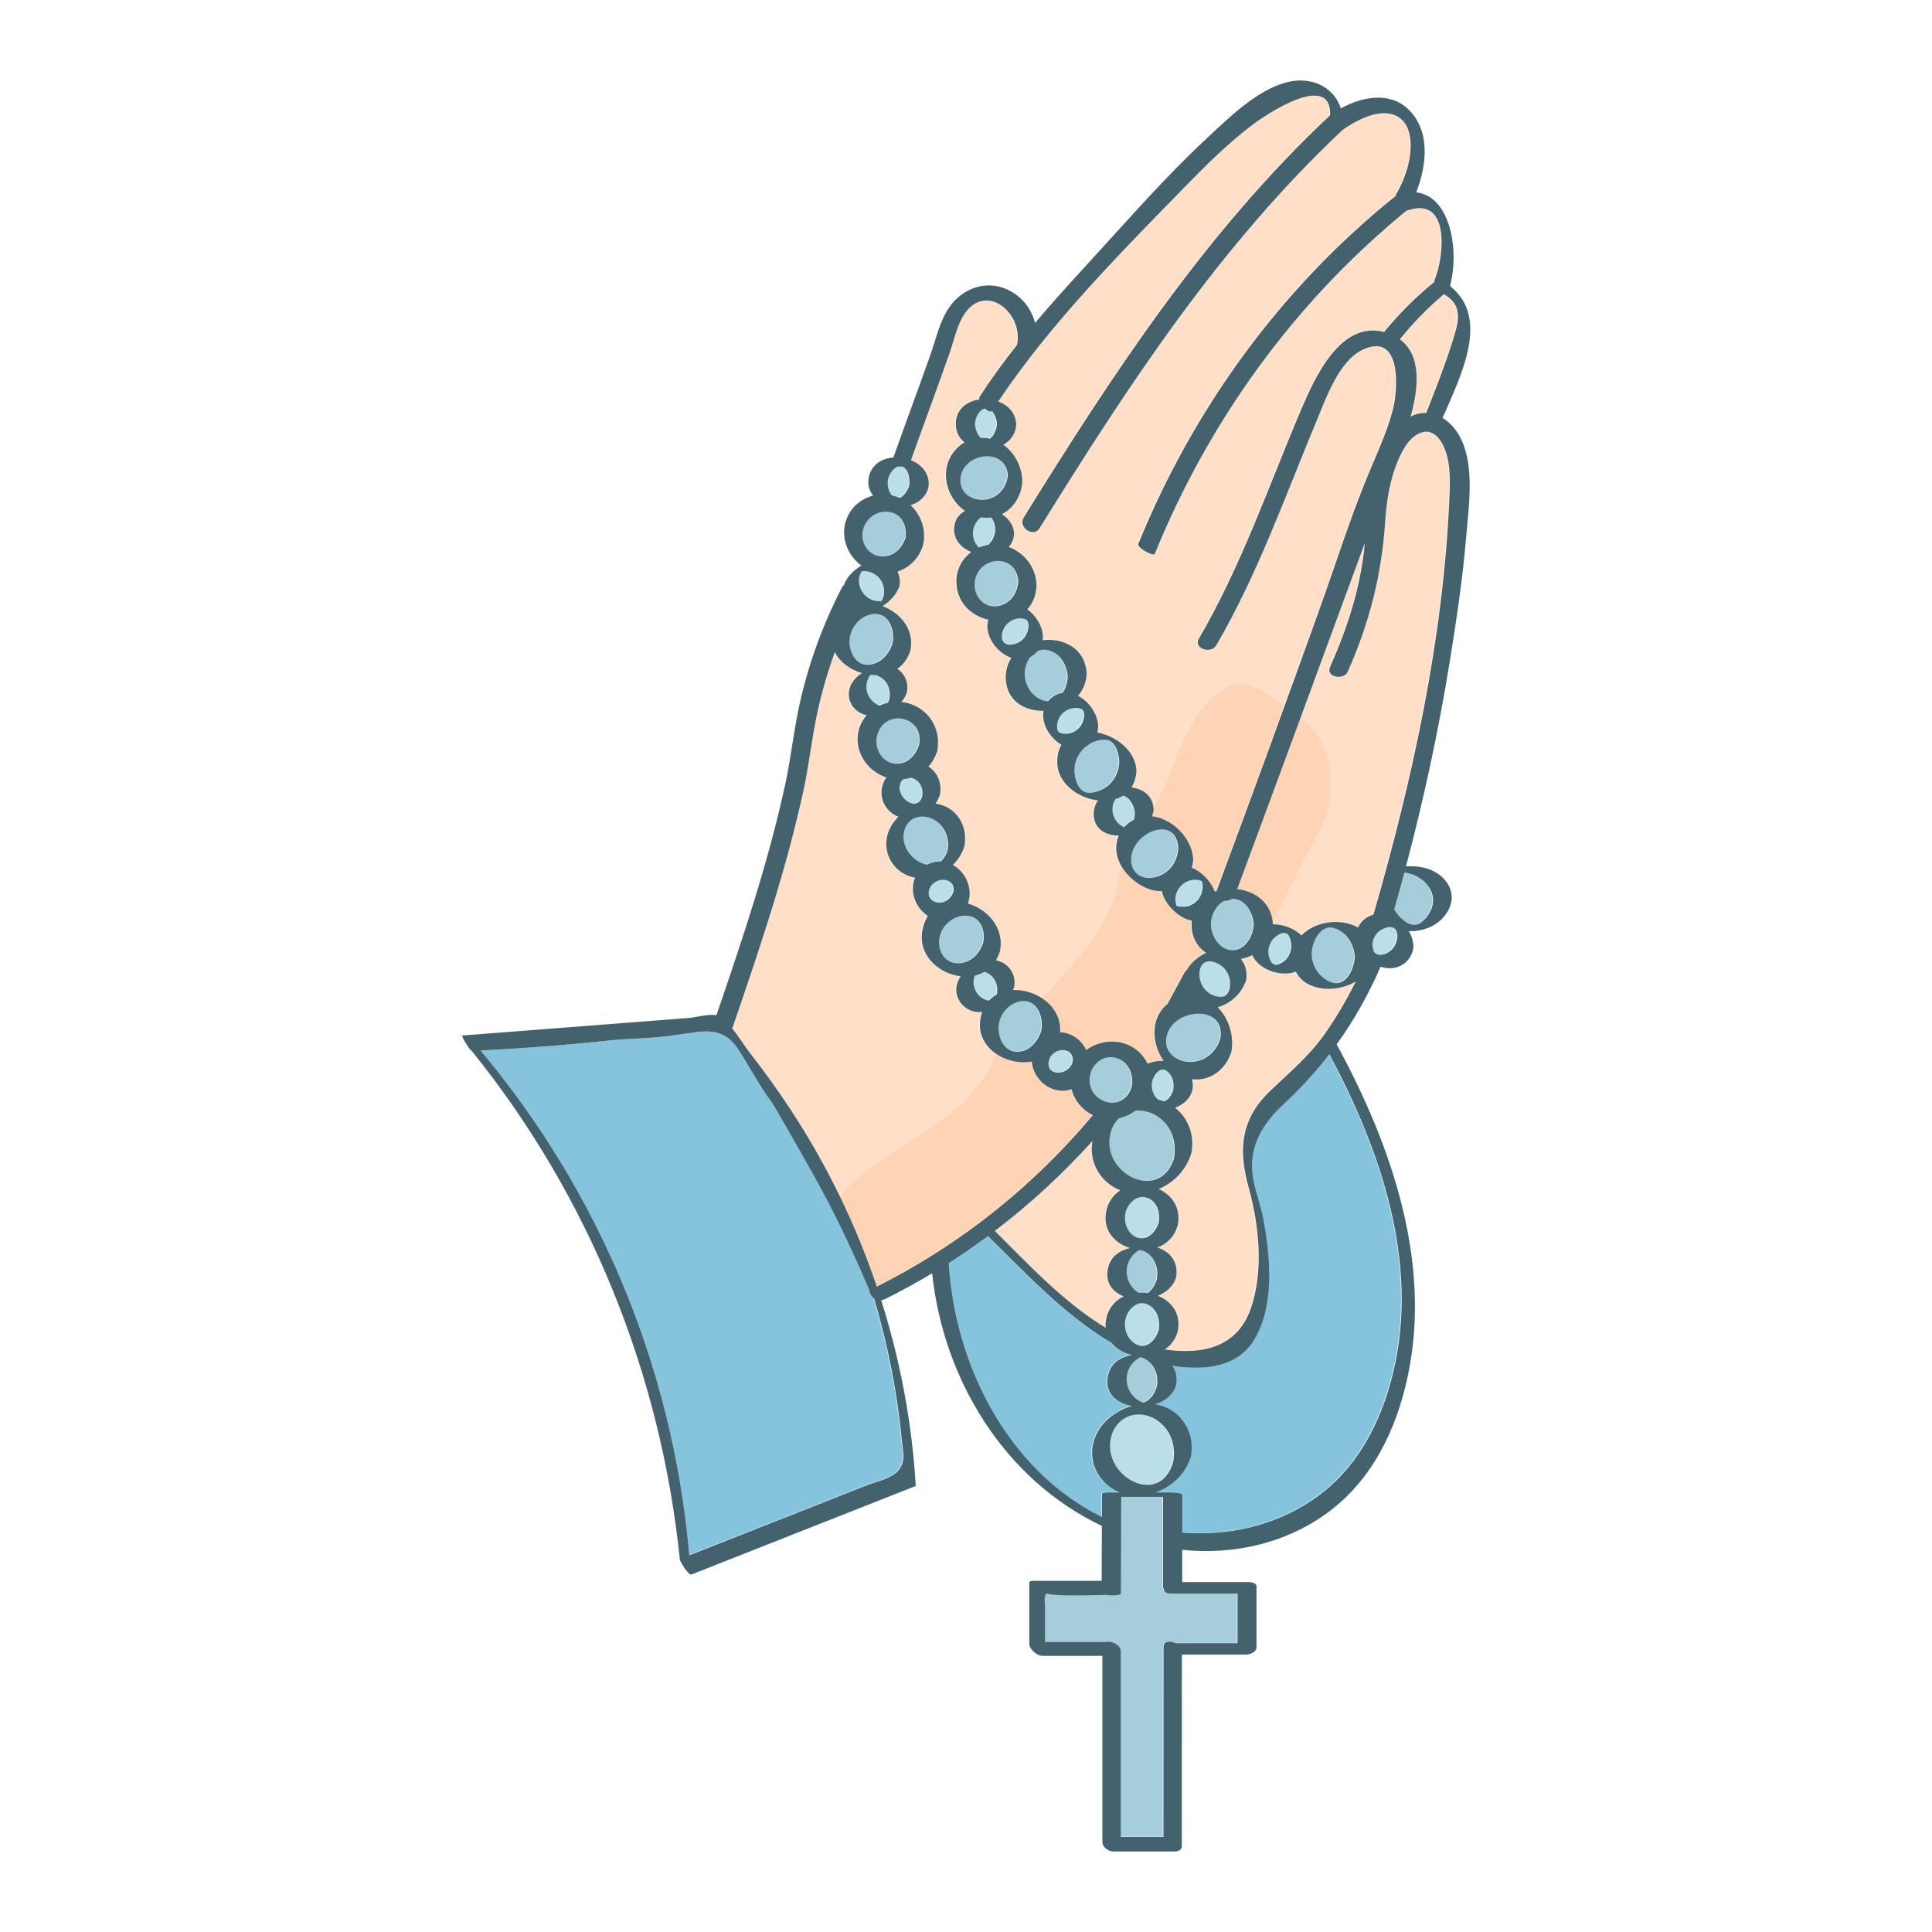
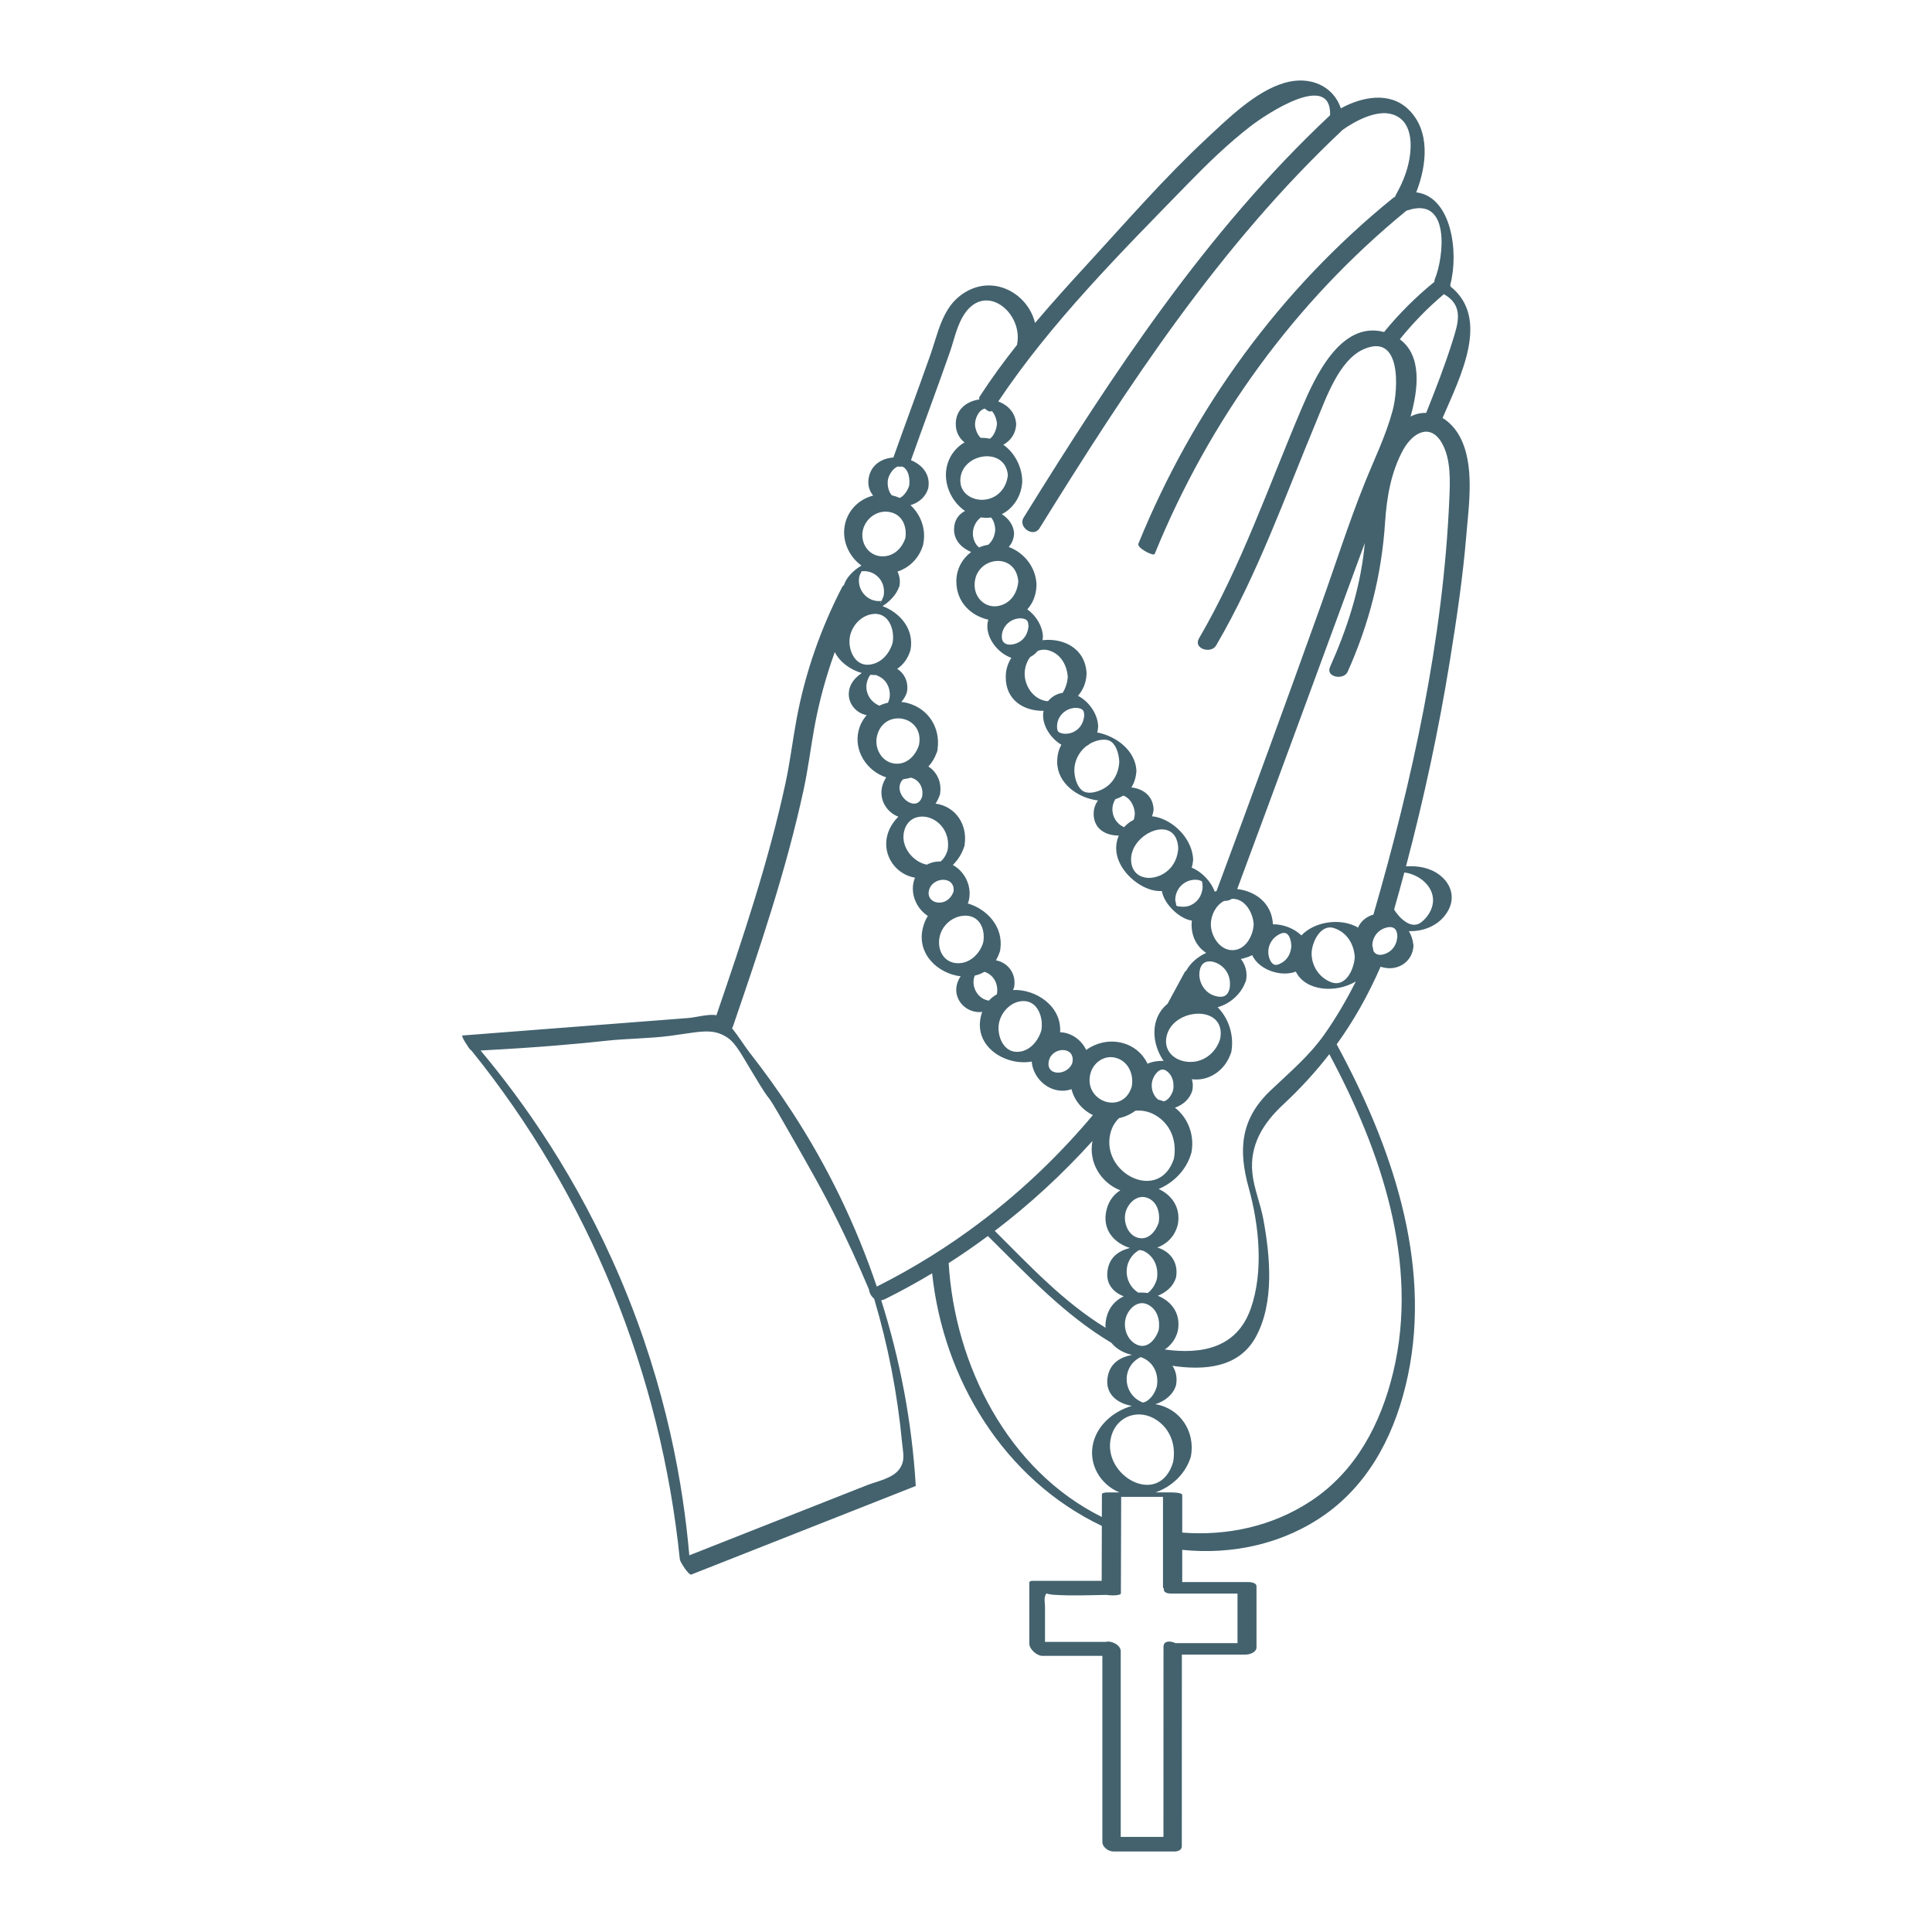
<svg xmlns="http://www.w3.org/2000/svg" version="1.1" id="Capa_1" x="0px" y="0px" viewBox="0 0 1200 1200" enable-background="new 0 0 1200 1200" xml:space="preserve">
  <g>
-     <path fill="#FFDFC7" d="M748.793,591.734c-5.151,2.299-9.833,6.292-12.412,11.095c-0.375,0.208-0.719,0.489-0.971,0.954   c-3.487,6.43-6.974,12.859-10.461,19.289c-0.04,0.073-0.06,0.15-0.097,0.224c-3.62,2.956-6.373,7.053-7.538,12.021   c-1.846,7.875,0.318,16.676,5.049,23.49c-3.46-0.148-6.94,0.421-9.989,1.75c-3.116-6.572-9.115-11.615-17.052-13.228   c-7.417-1.507-15.148,0.358-21.025,4.685c-2.288-4.754-6.349-8.61-11.755-10.272c-1.483-0.456-2.984-0.684-4.472-0.744   c0.597-8.894-4.015-16.108-10.642-20.715c-5.429-3.774-12.207-5.803-18.616-5.525c0.13-0.314,0.271-0.623,0.384-0.944   c0.147-0.254,0.263-0.509,0.31-0.763c1.519-8.173-3.636-15.301-11.312-16.724c0.904-1.496,1.678-3.171,2.304-5.035   c0.137-0.245,0.244-0.529,0.306-0.864c0.081-0.271,0.115-0.549,0.11-0.831c2.147-14.126-8.324-25.104-20.161-28.578   c0.191-0.479,0.372-0.965,0.523-1.469c0.068-0.225,0.092-0.46,0.122-0.693c0.053-0.192,0.121-0.357,0.161-0.57   c1.557-8.372-2.751-17.158-10.119-21.166c3.126-3.081,5.547-6.871,6.95-11.083c0.124-0.25,0.216-0.5,0.262-0.749   c0.114-0.379,0.144-0.695,0.134-0.98c1.802-12.291-5.57-23.578-18.089-25.302c0.986-1.466,1.796-3.058,2.401-4.75   c0.164-0.335,0.296-0.681,0.364-1.043c0.106-0.355,0.147-0.685,0.135-0.992c0.863-6.637-2.009-12.899-7.321-16.246   c2.194-2.388,3.942-5.251,5.094-8.515c0.181-0.341,0.33-0.717,0.413-1.159c0.131-0.437,0.176-0.858,0.179-1.269   c1.815-12.938-5.474-24.877-18.494-28.461c-1.32-0.363-2.657-0.586-3.994-0.728c1.567-1.799,2.778-3.835,3.451-6.076   c1.137-6.117-1.429-11.603-6.041-14.468c3.707-2.525,6.668-6.352,8.264-11.673c2.43-13.067-6.48-23.188-17.384-27.304   c4.632-2.92,8.586-7.186,10.217-11.743c0.149-0.241,0.255-0.481,0.298-0.717c0.598-3.217,0.091-6.34-1.212-8.984   c7.371-2.398,13.419-8.283,15.856-16.406c0.118-0.392,0.18-0.781,0.201-1.164c0.011-0.055,0.034-0.097,0.045-0.153   c1.644-8.84-1.698-17.7-8.02-23.535c5.073-1.525,9.345-4.92,11.018-10.499c1.58-8.499-3.689-14.592-10.72-17.418   c7.9-22.305,16.23-44.456,24.045-66.79c2.457-7.02,4.124-15.129,7.749-21.705c13.117-23.798,38.432-3.457,34.048,16.897   c-8.192,10.32-15.995,20.964-23.207,32.13c-0.286,0.443-0.318,1.05-0.196,1.728c-7.793,1.116-14.581,6.107-14.619,15.145   c-0.021,5.075,2.154,8.92,5.457,11.543c-6.947,3.945-11.576,11.567-11.566,20.198c0.01,8.831,4.687,17.43,11.864,22.371   c-4.017,2.077-6.791,5.823-6.815,11.502c-0.028,6.651,4.613,11.467,10.624,13.987c-5.542,4.172-9.197,10.71-9.198,18.185   c-0.002,13.208,9.291,21.442,19.852,23.857c-0.367,1.25-0.589,2.572-0.597,3.968c-0.05,8.507,6.989,16.949,14.921,19.742   c-2.15,3.259-3.456,7.192-3.488,11.785c-0.103,14.652,11.447,21.335,23.493,21.107c-0.175,0.874-0.29,1.773-0.297,2.708   c-0.056,7.191,4.994,14.588,11.372,18.394c-1.625,2.761-2.6,6.24-2.618,10.57c-0.056,13.31,12.764,22.504,25.339,24.001   c-1.665,2.303-2.68,5.04-2.694,8.179c-0.04,9.488,7.384,13.645,15.612,13.629c-1.015,2.35-1.612,4.951-1.624,7.759   c-0.017,3.998,1.266,7.888,3.357,11.416c3.81,6.429,10.342,11.643,16.865,14.009c2.767,1.004,5.513,1.394,8.15,1.301   c1.389,7.478,8.771,14.802,15.315,17.434c1.105,0.444,2.207,0.735,3.294,0.897c-0.077,0.781-0.131,1.577-0.135,2.405   C739.714,582.235,743.405,588.106,748.793,591.734z M687.92,787.087c1.751-7.099,7.256-10.534,13.562-12.09   c-9.887-3.035-17.621-11.519-14.542-23.778c1.399-5.571,4.537-9.525,8.536-12.027c-12.016-4.68-19.875-17.274-17.294-30.654   c-18.534,20.517-38.799,39.227-60.677,55.859c21.659,21.545,42.646,44.172,68.801,60.147c-0.136-1.979,0.022-4.1,0.574-6.375   c1.56-6.436,5.633-10.737,10.713-13.144C690.464,802.283,685.642,796.321,687.92,787.087z M873.849,130.531   c-0.177,0.06-0.366,0.086-0.559,0.097c-69.536,56.871-122.557,130.196-156.458,213.292c-0.683,1.675-11.197-3.763-10.147-6.338   c34.243-83.933,87.967-157.925,158.541-215.034c0.235-0.19,0.539-0.271,0.871-0.303c0.042-0.277,0.111-0.541,0.241-0.774   c3.54-6.322,6.5-12.892,8.115-19.99c2.458-10.8,2.849-26.802-10.181-30.659c-9.763-2.89-22.837,4.137-30.615,9.618   c-76.536,71.86-133.306,158.781-188.35,247.51c-3.804,6.132-13.525-0.73-9.912-6.555   c55.617-89.652,113.019-177.407,190.387-249.978c0.868-27.592-39.508-0.811-49.432,6.859   c-13.901,10.744-26.522,22.983-38.764,35.555c-41.263,42.375-84.895,85.958-117.913,135.383c6,2.245,10.756,7.011,11.145,14.238   c-0.32,5.947-3.556,10.153-7.999,12.652c6.854,4.821,11.261,13.081,11.721,21.621c0.015,0.27-0.007,0.49-0.014,0.731   c0.018,0.21,0.045,0.422,0.034,0.626c-0.473,8.775-5.395,16.474-12.659,20.134c4.26,2.75,7.322,6.837,7.6,12.005   c-0.189,3.512-1.432,6.275-3.334,8.376c9.559,3.537,16.677,12.388,17.249,22.995c0.012,0.226-0.02,0.415-0.032,0.622   c0.018,0.2,0.053,0.398,0.042,0.602c-0.335,6.214-2.497,11.01-5.723,14.51c5.411,3.884,9.35,10.248,9.693,16.61   c0.011,0.205-0.017,0.359-0.039,0.52c0.002,0.111,0.021,0.22,0.015,0.331c-0.031,0.578-0.096,1.143-0.187,1.695   c12.856-1.469,26.508,4.954,27.346,20.523c0.01,0.19-0.03,0.37-0.063,0.551c0.004,0.088,0.033,0.162,0.028,0.255   c-0.286,5.319-2.273,9.75-5.299,13.24c6.87,3.526,12.111,11.147,12.513,18.621c0.012,0.225-0.014,0.399-0.045,0.565   c0,0.089,0.016,0.176,0.011,0.265c-0.062,1.153-0.254,2.254-0.55,3.3c11.883,2.291,23.695,11.259,24.363,23.666   c-0.23,4.277-1.382,7.726-3.15,10.473c7.131,0.821,13.241,5.022,13.781,13.309c0.004,0.066,0.024,0.122,0.027,0.189   c-0.085,1.58-0.439,3.052-0.982,4.429c1.463,0.139,2.936,0.413,4.399,0.88c10.998,3.507,20.53,14.148,21.157,25.792   c-0.099,1.835-0.414,3.581-0.903,5.229c6.112,2.479,11.952,8.403,14.286,14.914c0.387-0.145,0.77-0.299,1.165-0.427   c14.065-37.809,27.928-75.693,41.702-113.61c7.663-21.096,15.334-42.188,22.91-63.315c9.094-25.359,17.289-51.259,27.325-76.259   c6.047-15.064,13.256-29.64,17.463-45.392c3.347-12.53,5.818-48.762-18.398-37.742c-14.924,6.791-23.011,30.182-28.884,44.281   c-19.519,46.854-36.679,95.556-62.355,139.489c-3.257,5.573-14.391,2.021-10.716-4.267c26.254-44.923,43.305-94.729,63.606-142.48   c8.335-19.605,24.305-55.043,51.387-47.886c9.317-11.411,19.704-21.766,31.159-31.077c0.033-0.027,0.074-0.043,0.108-0.069   c-0.043-0.518-0.02-1.018,0.168-1.465C896.424,159.97,900.84,121.381,873.849,130.531z M665.161,676.357   c-3.496,1.251-7.462,1.354-11.476-0.05c-7.255-2.538-12.631-9.527-13.237-17.101c-7.348,1.331-15.497-0.481-21.771-4.63   c-7.505-4.962-12.319-13.276-9.746-23.708c0.217-0.88,0.474-1.718,0.762-2.521c-0.527,0.046-1.052,0.143-1.579,0.148   c-8.965,0.087-16.312-7.978-14.176-16.991c0.445-1.875,1.272-3.629,2.356-5.246c-13.919-1.653-27.465-13.72-23.46-30.049   c0.711-2.897,1.771-5.365,3.098-7.445c-6.842-4.42-10.742-13.073-8.835-21.137c0.216-0.912,0.52-1.774,0.869-2.608   c-12.079-2.046-20.343-13.992-17.254-26.174c1.132-4.461,3.619-8.47,6.921-11.714c-7.36-2.8-12.006-10.573-10.102-18.636   c0.495-2.095,1.388-4.035,2.555-5.793c-12.141-3.915-20.394-16.645-17.099-29.352c0.928-3.578,2.678-6.693,4.964-9.288   c-7.356-1.432-12.658-8.464-10.738-16.294c0.989-4.034,3.976-7.388,7.699-9.865c-7.131-2.082-13.534-6.674-16.787-13.011   c-5.529,15.327-9.846,31.084-12.739,47.168c-2.294,12.753-3.862,25.56-6.599,38.241c-10.799,50.034-27.403,98.907-43.966,147.256   c-0.122,0.357-0.32,0.646-0.548,0.903c4.138,5.123,7.975,11.352,10.78,14.934c9.375,11.969,18.242,24.334,26.544,37.071   c11.091,17.016,21.046,34.656,29.837,52.808c8.764,18.097,16.37,36.703,22.784,55.708c22.888-11.494,44.516-24.982,64.732-40.297   c0.159-0.304,0.402-0.497,0.732-0.558c25.211-19.186,48.209-41.218,68.771-65.679C671.826,689.29,666.887,683.321,665.161,676.357z    M804.483,603.359c-9.143,3.496-22.9-1.013-27.082-10.231c-2.216,1.089-4.598,1.875-7.053,2.371   c2.824,3.515,4.169,8.253,3.235,13.279c-0.074,0.4-0.248,0.78-0.459,1.152c-2.692,7.357-9.497,13.433-17.197,15.556   c6.917,6.911,10.153,17.413,8.608,27.01c-0.006,0.253-0.037,0.486-0.099,0.693c-0.062,0.332-0.16,0.576-0.276,0.772   c-3.609,10.8-13.591,17.591-24.213,16.23c0.611,2.07,0.748,4.403,0.268,6.989c-1.626,5.42-5.801,8.93-10.79,10.691   c8.022,6.256,12.288,16.811,10.236,27.851c-0.037,0.2-0.117,0.398-0.207,0.596c-0.019,0.086-0.013,0.153-0.04,0.245   c-2.975,9.918-10.685,17.833-20.101,21.793c8.055,3.727,13.874,11.452,11.886,22.141c-0.049,0.266-0.145,0.505-0.248,0.738   c-0.02,0.088-0.015,0.17-0.042,0.26c-2.056,6.853-6.801,11.135-12.459,13.218c7.962,2.343,13.368,9.256,11.624,18.641   c-1.622,5.406-5.973,9.174-11.304,11.316c8.331,3.353,14.463,10.85,12.447,21.695c-0.025,0.132-0.087,0.245-0.128,0.369   c-0.02,0.173-0.021,0.34-0.077,0.524c-1.441,4.805-4.309,8.362-7.911,10.803c22.735,3.135,44.663-0.757,53.352-25.294   c8.129-22.953,5.251-51.818-1.165-74.91c-6.609-23.788-5.288-42.824,13.512-60.687c11.812-11.224,23.916-21.355,33.416-34.791   c7.351-10.396,13.777-21.496,19.533-32.909C829.43,616.858,810.545,615.621,804.483,603.359z M896.458,182.567   c-10.028,8.437-19.143,17.84-27.373,28.032c13.846,10.143,11.501,30.888,6.656,48.003c0.672-0.339,1.341-0.682,2.047-0.958   c2.607-1.02,5.181-1.412,7.676-1.336c5.735-14.397,11.41-28.894,16.079-43.676C905.23,200.958,909.236,189.816,896.458,182.567z    M895.04,274.746c-7.168-12.149-17.93-6.227-23.834,4.437c-7.543,13.625-10.273,29.583-11.274,44.96   c-2.135,32.795-9.837,62.939-23.274,93.002c-2.385,5.336-13.793,3.396-10.927-3.016c10.339-23.132,18.229-47.187,21.141-72.433   c0.175-1.52,0.32-3.037,0.458-4.554c-13.378,36.379-26.744,72.774-40.143,109.158c23.199,12.732,22.604,49.954,13.684,67.793   c-11.246,19.681-20.021,39.361-30.678,59.042c0.022,0.261,0.064,0.51,0.078,0.776c-0.001,0.014-0.004,0.026-0.004,0.039   c6.224-0.083,13.131,2.474,17.682,6.913c8.397-8.874,24.675-10.982,35.172-4.892c1.753-4.013,5.339-6.876,9.559-8.028   c24.187-83.424,43.418-171.181,47.148-258.121C900.305,298.718,900.976,284.807,895.04,274.746z" />
-     <path fill="#FFD4B4" d="M748.793,591.734c-5.151,2.299-9.833,6.292-12.412,11.095c-0.375,0.208-0.719,0.489-0.971,0.954   c-3.487,6.43-6.974,12.859-10.461,19.289c-0.04,0.073-0.06,0.15-0.097,0.224c-3.62,2.956-6.373,7.053-7.538,12.021   c-1.846,7.875,0.318,16.676,5.049,23.49c-3.46-0.148-6.94,0.421-9.989,1.75c-3.116-6.572-9.115-11.615-17.052-13.228   c-7.417-1.507-15.148,0.358-21.025,4.685c-2.288-4.754-6.349-8.61-11.755-10.272c-1.483-0.456-2.984-0.684-4.472-0.744   c0.597-8.894-4.015-16.108-10.642-20.715c21.507-24.229,45.179-46.107,48.829-82.27c3.81,6.429,10.342,11.643,16.865,14.009   c2.767,1.004,5.513,1.394,8.15,1.301c1.389,7.478,8.771,14.802,15.315,17.434c1.105,0.444,2.207,0.735,3.294,0.897   c-0.077,0.781-0.131,1.577-0.135,2.405C739.714,582.235,743.405,588.106,748.793,591.734z M760.258,427.956   c-26.715,17.81-28.591,49.421-44.139,74.292c0.004,0.066,0.024,0.122,0.027,0.189c-0.085,1.58-0.439,3.052-0.982,4.429   c1.463,0.139,2.936,0.413,4.399,0.88c10.998,3.507,20.53,14.148,21.157,25.792c-0.099,1.835-0.414,3.581-0.903,5.229   c6.112,2.479,11.952,8.403,14.286,14.914c0.387-0.145,0.77-0.299,1.165-0.427c14.065-37.809,27.928-75.693,41.702-113.61   C786.729,428.381,772.554,420.579,760.258,427.956z M665.161,676.357c-3.496,1.251-7.462,1.354-11.476-0.05   c-7.255-2.538-12.631-9.527-13.237-17.101c-7.348,1.331-15.497-0.481-21.771-4.63c-17.216,44.765-69.105,54.855-97.242,88.698   c8.764,18.097,16.37,36.703,22.784,55.708c22.888-11.494,44.516-24.982,64.732-40.297c0.159-0.304,0.402-0.497,0.732-0.558   c25.211-19.186,48.209-41.218,68.771-65.679C671.826,689.29,666.887,683.321,665.161,676.357z M807.188,446.299   c-12.99,35.273-26.01,70.536-39.108,105.759c10.916,1.267,21.039,8.304,22.114,21.076c10.658-19.681,19.432-39.361,30.678-59.042   C829.792,496.254,830.387,459.031,807.188,446.299z" />
-     <path fill="#BBDFEA" d="M665.736,659.764c-2.519,8.398-17.117,8.913-14.573-1.257C653.313,649.916,667.647,649.485,665.736,659.764   z M607.705,339.895c1.802-0.779,3.707-1.348,5.693-1.662c2.772-2.34,4.201-5.765,4.403-9.507c-0.139-2.574-0.763-5.044-2.34-7.137   c-0.09-0.119-0.167-0.207-0.252-0.315c-1.861,0.246-3.798,0.281-5.809,0.015c-0.165-0.022-0.322-0.065-0.486-0.09   c-3.153,2.293-5.006,6.124-5.006,10.021c0,2.53,0.811,5.11,2.34,7.137C606.795,339.082,607.251,339.548,607.705,339.895z    M614.421,272.374c2.825-1.874,4.297-6.614,4.439-9.263c-0.123-2.289-1.217-5.922-3.214-8.007   c-1.022,0.853-2.729,0.019-4.298-1.479c-3.92,0.876-6.144,6.294-6.123,9.826c0.014,2.431,1.271,6.308,3.518,8.361   c0.807-0.026,1.625-0.009,2.455,0.055C612.304,271.952,613.372,272.141,614.421,272.374z M730.284,562.411   c0.431,0.145,0.862,0.289,1.293,0.434c2.7,0.303,5.033,0.411,7.63-0.75c4.553-2.036,7.149-6.394,7.411-11.259   c-0.057-1.066-0.095-2.464-0.47-3.619c-0.239,0.002-1.112-0.576-2.175-0.761c-2.581-0.45-5.21-0.008-7.542,1.164   c-4.089,2.056-6.796,6.375-6.824,10.955c-0.007,1.235,0.63,2.54,0.618,3.69C730.254,562.33,730.258,562.352,730.284,562.411z    M659.369,455.393c2.564,0.583,5.495,0.005,7.757-1.272c3.741-2.111,5.593-5.825,5.946-9.945c-0.154-2.579-0.47-3.781-3.234-4.418   c-2.281-0.526-4.765-0.107-6.86,0.854c-4.057,1.861-6.869,5.971-6.805,10.474C656.213,453.884,656.67,454.779,659.369,455.393z    M697.432,513.466c0.144,0.066,0.259,0.115,0.39,0.174c1.684-1.899,3.723-3.453,5.989-4.607c0.406-1.231,0.627-2.526,0.697-3.823   c-0.246-4.568-2.628-9.545-7.207-11.213c-1.496,0.964-3.143,1.691-4.887,2.22c-1.182,1.847-1.842,4.029-1.862,6.221   C690.51,507.09,693.194,511.519,697.432,513.466z M632.495,398.735c3.762-2.085,5.612-5.851,5.95-9.971   c-0.139-2.369-0.397-3.966-2.95-4.593c-2.272-0.557-4.725-0.165-6.83,0.781c-4.058,1.824-6.843,5.93-6.801,10.407   C621.92,401.276,628.328,401.046,632.495,398.735z M712.884,810.305c-6.514-3.496-12.654,2.524-14.152,8.662   c-1.487,6.094,1.138,13.454,7.144,16.131c6.54,2.915,11.615-3.538,13.432-9.07C720.286,820.036,718.648,813.399,712.884,810.305z    M689.722,892.496c-6.005,24.015,29.932,44.248,38.547,15.527c1.842-9.909-1.265-19.846-9.706-25.804   C707.414,874.351,693.096,879.004,689.722,892.496z M712.06,743.788c-6.331-2.197-12.034,3.579-13.388,9.364   c-1.408,6.017,1.544,14.215,8.257,15.636c6.221,1.317,10.588-4.278,12.375-9.498C720.323,753.275,718.484,746.018,712.06,743.788z    M722.401,683.916c2.764-0.48,4.996-4.001,5.85-6.848c0.848-4.559-0.252-9.623-4.421-12.263c-3.857-2.442-7.59,2.85-8.491,6.348   c-1.063,4.131,0.239,8.959,3.609,11.683C720.141,683.118,721.285,683.492,722.401,683.916z M763.308,614.131   c1.013-5.447-0.51-10.775-4.948-14.276c-4.491-3.542-11.668-4.77-13.394,1.991c-1.235,4.837,0.398,10.073,3.983,13.505   c2.049,1.962,4.68,3.159,7.469,3.535C760.312,619.411,762.209,617.793,763.308,614.131z M798.882,579.786   c-1.939-1.191-4.335,0.053-6.083,1.207c-3.39,2.238-5.466,6.229-5.419,10.298c0.025,2.18,0.786,4.988,2.282,6.668   c1.813,2.036,3.944,1.129,6.101-0.1c3.919-2.233,5.735-6.325,5.968-10.659C801.622,585.16,800.864,581.003,798.882,579.786z    M865.205,576.194c-0.309-0.123-0.62-0.241-0.924-0.375c-1.98-0.476-4.583,0.343-6.235,1.217c-3.649,1.93-6.059,5.908-6.051,10.047   c0.308,1.046,0.519,2.165,0.67,3.329c1.345,2.807,4.566,3.201,8.243,1.493c4.245-1.971,6.403-5.999,6.647-10.529   C867.443,579.272,867.005,577.179,865.205,576.194z M572.406,494.521c0.842-4.526-1.08-9.224-5.464-11.135   c-0.554-0.241-1.1-0.393-1.64-0.5c-1.484,0.45-3.017,0.757-4.581,0.925c-0.979,0.751-1.732,1.886-2.131,3.379   C556.367,495.494,569.349,504.713,572.406,494.521z M583.356,560.483c4.243-0.155,7.209-3.111,8.538-6.866   c1.205-9.91-13.139-9.385-15.275-0.705C575.512,557.414,578.864,560.647,583.356,560.483z M551.151,436.32   c0.395-0.874,0.722-1.812,0.937-2.526c0.929-4.998-0.906-10.355-5.331-13.16c-0.658-0.417-1.819-1.034-2.974-1.491   c-1.149,0.012-2.303-0.051-3.457-0.175c-1.052,0.962-1.948,3.436-2.273,4.775c-1.116,4.601,0.785,9.591,4.463,12.476   c0.766,0.601,2.011,1.393,3.313,1.952C547.525,437.368,549.306,436.737,551.151,436.32z M538.529,370.975   c2.329,1.644,5.233,2.433,8.078,2.185c0.221-0.019,0.404-0.035,0.578-0.049c0.558-1.232,1.247-2.985,1.294-3.14   c0.985-5.299-1.028-10.596-5.669-13.519c-2.22-1.398-4.919-2.039-7.532-1.802c-0.18,0.032-0.36,0.065-0.54,0.097   c-0.351,1.009-1.085,2-1.331,3.092C532.275,362.84,534.365,368.038,538.529,370.975z M553.55,307.49   c1.697,0.379,3.318,0.931,4.854,1.626c2.824-1.049,5.17-5.066,5.894-7.481c0.668-3.594-0.079-10.412-4.352-12.011   c-0.945,0.142-1.895,0.154-2.755,0c-2.843,1.062-5.27,4.981-5.898,7.476c-0.785,3.12-0.148,7.727,2.247,10.388   C553.544,307.489,553.547,307.489,553.55,307.49z M609.176,619.479c1.482,1.069,2.993,1.576,4.65,1.894   c1.468-1.622,3.151-2.933,4.997-3.941c0.882-4.923-0.741-9.948-5.1-12.738c-0.791-0.506-1.697-0.926-2.634-1.244   c-1.876,1.107-3.899,1.891-6.01,2.38c-0.167,0.387-0.336,0.772-0.446,1.197C603.447,611.622,605.341,616.712,609.176,619.479z" />
-     <path fill="#A6CDDC" d="M604.972,363.203c0.025-17.727,25.578-21.116,27.145-2.276c-0.556,6.708-4.092,12.863-10.919,14.946   C612.554,378.512,604.96,371.869,604.972,363.203z M648.945,435.208c0.557,0.107,1.095,0.17,1.618,0.193   c2.221-2.795,5.466-4.691,9.099-5.21c1.856-2.855,2.909-6.45,3.182-9.71c-0.444-7.251-4.19-14.339-11.566-16.581   c-2.654-0.807-5.045-0.587-7.115,0.3c-1.27,1.563-2.85,2.828-4.643,3.723c-2.218,2.892-3.476,6.774-3.458,10.483   C636.099,425.908,641.223,433.718,648.945,435.208z M596.102,298.403c0.012,8.86,9.212,13.365,17.132,11.469   c7.245-1.735,11.754-7.883,12.392-15.023C623.919,276.738,596.078,281.313,596.102,298.403z M720.446,543.508   c6.837-3.114,10.62-9.518,11.018-16.911c-1.153-21.413-29.212-9.631-29.306,6.941C702.098,544.203,711.758,547.466,720.446,543.508   z M778.31,574.061c-0.393-7.289-5.327-16.212-13.524-15.95c-1.378,0.976-3.166,1.397-4.863,1.326   c-5.097,2.647-8.204,8.858-8.212,14.472c-0.011,7.143,5.313,16.01,13.259,16.107C773.262,590.119,777.93,581.127,778.31,574.061z    M671.68,490.747c3.184,2.582,8.293,1.343,11.938-0.311c7.069-3.209,10.807-9.842,11.214-17.406   c-0.215-3.998-1.36-9.522-4.754-12.281c-3.41-2.771-9.562-1.176-13.34,0.933c-0.793,0.68-1.659,1.27-2.584,1.759   c-4.468,3.611-7.306,9.247-7.227,15.025C666.981,482.464,668.366,488.06,671.68,490.747z M702.576,674.744   c1.418-7.626-2.128-15.897-10.165-17.917c-7.11-1.787-13.881,3.184-15.567,10.116C672.664,684.124,697.18,692.733,702.576,674.744z    M710.073,843.55c-0.511-0.216-1.022-0.431-1.533-0.646c-0.196-0.043-0.351-0.081-0.512-0.119   c-1.124,0.569-2.164,1.217-3.153,2.049c-2.503,2.104-4.266,4.856-5.029,8.065c-1.531,6.438,1.194,13.218,6.805,16.705   c0.911,0.566,1.891,1.037,2.904,1.418c0.303-0.153,1.503-0.337,2.444-0.982c3.207-2.199,5.053-5.356,6.146-9   C719.445,854.048,716.728,846.809,710.073,843.55z M710.086,776.919c-1.137-0.557-2.611-0.51-2.801-0.671   c-0.677,0.384-1.331,0.811-1.932,1.269c-2.752,2.096-4.716,5.147-5.516,8.512c-1.531,6.438,1.195,13.216,6.804,16.706   c0.005,0.003,0.009,0.005,0.014,0.007c1.943-0.123,3.904-0.032,5.833,0.249c2.86-2.199,4.635-5.138,5.668-8.581   C719.454,787.421,716.737,780.182,710.086,776.919z M740.74,659.366c8.138-0.748,14.493-6.684,16.78-14.312   c3.986-21.439-29.214-19.558-33.292-1.604C721.867,653.85,731.109,660.252,740.74,659.366z M728.769,719.51   c1.786-9.958-1.225-19.841-9.721-25.861c-4.5-3.188-9.554-4.408-14.239-3.893c-2.969,2.233-6.397,3.798-10.076,4.578   c-2.543,2.373-4.5,5.588-5.462,9.632C683.359,728.832,719.819,747.151,728.769,719.51z M828.168,576.3   c-8.35-2.692-13.901,9.035-13.872,15.884c0.032,7.73,4.733,14.872,11.989,17.682c9.176,3.553,14.403-8.022,14.807-15.517   C840.656,586.265,836.206,578.891,828.168,576.3z M722.563,986.525c-0.36-0.215-0.577-0.461-0.577-0.739c0-18.735,0-37.47,0-56.205   c-8.661,0-17.323,0-25.984,0c-0.057,19.988-0.115,39.976-0.172,59.963c-0.003,1.244-5.287,1.511-8.826,0.933   c-10.97,0.179-22.101,0.669-32.964-0.078c-5.036-0.347-4.338-1.92-5.34,1.019c-0.577,1.692,0,4.531,0,6.328   c0,7.307,0,14.614,0,21.922c12.589,0,25.177,0,37.765,0c3.3-0.976,9.268,1.874,9.268,5.736c0,38.458,0,76.916,0,115.374   c8.842,0,17.684,0,26.526,0c0.014-39.395,0.028-78.79,0.042-118.185c0.001-3.599,4.148-3.761,7.442-2.162   c12.843,0,25.685,0,38.528,0c0-10.266,0-20.531,0-30.797c-13.769,0-27.537,0-41.306,0   C723.311,989.635,722.169,988.143,722.563,986.525z M865.522,564.805c3.194,5.111,10.456,12.597,16.65,8.037   c3.991-2.937,7.223-7.963,7.53-12.967c0.59-9.59-8.696-16.993-17.807-18.097C869.836,549.472,867.713,557.147,865.522,564.805z    M575.328,536.918c2.554-1.371,5.47-2.069,8.479-1.946c1.854-1.483,3.399-3.766,4.384-7.049c1.403-7.543-1.826-15.312-8.69-19.027   c-3.385-1.832-6.937-2.256-10.054-1.47c-0.438,0.132-0.878,0.259-1.326,0.36c-3.286,1.275-5.901,4.093-6.943,8.427   C558.799,526.1,567.12,535.44,575.328,536.918z M634.386,621.666c-6.918,0.541-12.624,6.534-14.14,13.086   c-1.684,7.276,1.886,18.118,10.662,18.419c7.813,0.268,13.469-6.453,15.5-13.225C647.882,632.018,644.226,620.896,634.386,621.666z    M554.901,474.082c7.712,1.167,13.532-4.877,15.564-11.653c3.408-18.331-22.204-22.943-26.159-5.204   C542.661,464.605,547.102,472.901,554.901,474.082z M594.391,598.126c7.722,0.21,13.84-5.904,15.921-12.84   c1.599-8.601-2.546-17.575-12.485-16.627c-6.876,0.656-12.907,5.949-14.499,12.693C581.451,589.304,585.47,597.884,594.391,598.126   z M539.255,412.718c7.534-0.616,12.732-6.702,14.769-13.492c1.567-8.427-2.597-19.765-13.008-17.884   c-6.63,1.198-11.797,6.767-13.346,13.209C525.836,402.176,529.955,413.478,539.255,412.718z M547.16,345.398   c7.345,0.366,12.728-4.868,14.838-11.431c1.022-7.392-2.015-14.85-10.232-16.157c-7.317-1.164-14.273,3.912-16.088,10.955   C533.664,336.585,538.693,344.976,547.16,345.398z" />
-     <path fill="#85C4DC" d="M825.289,654.636c31.997,59.686,55.991,129.586,39.694,197.486c-7.684,32.017-23.094,61.523-51.098,80.022   c-23.768,15.701-51.882,21.814-79.949,19.634c0-7.766,0-15.532,0-23.298c0-1.724-6.791-1.665-7.502-1.665c-3.035,0-6.069,0-9.104,0   c10.264-3.593,18.796-11.666,21.988-22.306c2.9-15.599-6.823-29.978-22.084-32.463c6.02-1.961,11.065-5.886,12.846-11.824   c0.883-4.752-0.08-8.836-2.252-12.038c19.631,2.926,41.195,1.389,51.743-17.795c11.747-21.366,8.984-50.344,4.698-73.433   c-1.762-9.492-5.783-18.888-6.767-28.413c-1.804-17.469,6.684-31.024,19.001-42.499   C807.299,675.988,816.803,665.619,825.289,654.636z M684.055,927.916c0.003-1.134,3.878-1.101,4.448-1.101c2.148,0,4.295,0,6.442,0   c-11.785-4.814-19.559-17.481-16.273-30.804c2.793-11.324,12.817-19.711,23.97-22.927c-9.684-1.674-17.498-8.155-14.732-19.368   c1.88-7.622,7.988-10.975,14.805-12.301c-5.108-1.157-9.747-3.707-12.792-7.513c-29.335-17.48-52.472-42.437-76.708-66.326   c-7.918,5.866-16.023,11.486-24.346,16.803c3.748,63.267,36.74,128.768,95.145,157.704   C684.028,937.36,684.041,932.638,684.055,927.916z M538.066,922.374c6.44-2.541,15.978-4.208,20.166-10.022   c3.833-5.322,2.298-10.031,1.675-16.614c-2.862-30.233-8.672-60.135-17.325-89.203c-0.028-0.089-0.056-0.178-0.084-0.267   c-0.721-0.674-1.633-1.726-2.239-3.26c-0.315-0.797-0.471-1.536-0.547-2.146c-7.188-17.068-13.848-31.195-19.019-41.696   c-9.359-19.005-17.131-32.583-32.674-59.741c-16.507-28.841-4.861-6.791-21.214-34.137c-8.436-14.107-10.883-18.884-17.313-22.189   c-3.916-2.013-7.607-2.589-12.164-2.408c-3.688,0.263-7.476,0.752-11.051,1.247c-2.924,0.43-6.182,0.923-9.928,1.422   c-13.194,1.757-26.581,1.632-39.813,3.081c-16.985,1.86-42.391,4.196-78.047,6.039c26.343,31.411,60.18,78.703,87.117,142.286   c28.736,67.831,38.829,128.731,42.506,170.991c25.04-9.88,50.079-19.759,75.119-29.639   C514.842,931.537,526.454,926.955,538.066,922.374z" />
    <path fill="#43626E" d="M896.016,259.595c11.334-26.28,29.632-61.86,4.923-81.653c0.013-0.331-0.056-0.646-0.182-0.949   c5.511-20.291,0.779-54.889-21.112-57.526c6.683-17.049,8.852-38.376-4.948-51.611c-11.597-11.121-28.729-7.773-41.863-0.564   c-4.598-13.778-19.066-20.536-35.158-15.774c-17.944,5.311-34.903,22.08-48.317,34.581c-26.067,24.294-49.555,51.362-73.629,77.578   c-11.183,12.178-22.243,24.373-32.848,36.925c-4.782-19.605-28.534-31.767-47.383-16.24c-10.509,8.656-13.229,23.565-17.528,35.772   c-7.534,21.394-15.487,42.639-23.067,64.018c-6.929,0.522-13.274,4.155-15.111,11.603c-1.206,4.889-0.019,8.954,2.536,12.059   c-8.349,2.131-15.321,8.527-17.424,17.507c-2.342,10.003,2.164,20.162,10.141,25.974c-4.929,2.913-9.363,7.319-10.849,12.079   c-0.438,0.289-0.812,0.656-1.066,1.146c-13.333,25.779-23.003,53.331-28.325,81.882c-2.485,13.332-4.056,26.76-6.921,40.033   c-10.57,48.97-26.702,96.825-42.911,144.168c-4.393-1.018-12.977,1.358-17.336,1.695c-7.146,0.553-14.292,1.106-21.437,1.659   c-13.271,1.027-26.542,2.054-39.812,3.081c-26.542,2.054-53.083,4.108-79.625,6.161c0.122-0.01,0.287,0.168,0.485,0.467   c-0.267,0.398,1.306,3.333,2.832,5.406c0.864,1.532,1.813,2.901,2.767,3.475c73.022,90.385,117.576,200.528,129.421,316.087   c0.145,1.417,5.504,9.982,7.131,9.341c46.448-18.326,92.896-36.653,139.344-54.979c0.016-0.1,0.032-0.2,0.048-0.3   c-2.39-39.311-9.678-77.934-21.462-115.116c0.773-0.07,1.537-0.26,2.25-0.614c10.042-4.986,19.833-10.364,29.384-16.089   c6.966,65.792,44.677,128.003,105.405,156.896c-0.033,11.369-0.065,22.739-0.098,34.108c-14.395,0-28.79,0-43.185,0   c-0.663,0-1.762,0.257-1.762,1.167c0,12.644,0,25.288,0,37.931c0,3.319,4.683,7.495,7.984,7.495c12.463,0,24.926,0,37.389,0   c0,38.527,0,77.054,0,115.582c0,3.343,3.847,5.944,6.936,5.944c12.644,0,25.288,0,37.931,0c1.849,0,4.47-0.826,4.47-3.134   c0.014-39.719,0.028-79.437,0.042-119.156c13.154,0,26.307,0,39.461,0c2.647,0,6.891-1.345,6.891-4.587c0-12.644,0-25.288,0-37.931   c0-2.048-3.533-2.547-4.897-2.547c-13.742,0-27.484,0-41.225,0c0-6.669,0-13.338,0-20.007c31.338,3.25,63.406-3.79,89.251-22.33   c28.412-20.382,43.764-52.098,50.869-85.706c15.047-71.167-10.467-143.886-44.193-205.941   c10.594-14.656,19.514-30.468,27.252-48.178c0.008-0.017,0.005-0.041,0.012-0.058c0.484,0.162,0.971,0.31,1.458,0.433   c9.437,2.391,18.462-3.56,18.995-13.454c0.015-0.277-0.04-0.566-0.127-0.86c-0.297-2.94-1.267-5.722-2.768-8.219   c9.775,0.379,19.82-3.99,24.646-13.189c4.184-7.975,1.462-16.308-5.495-21.639c-6.07-4.651-13.527-5.832-20.916-5.401   c11.173-42.22,20.367-84.941,27.32-128.078c4.129-25.619,7.998-51.515,10.132-77.389c1.572-19.066,5.475-44.43-4.314-61.95   C903.897,266.148,900.277,262.189,896.016,259.595z M901.912,212.777c-4.67,14.782-10.344,29.279-16.079,43.676   c-2.495-0.076-5.069,0.317-7.676,1.336c-0.705,0.276-1.375,0.619-2.047,0.958c4.846-17.115,7.191-37.86-6.656-48.003   c8.23-10.193,17.346-19.595,27.373-28.032C909.606,189.96,905.6,201.102,901.912,212.777z M737.956,113.974   c12.242-12.572,24.864-24.811,38.764-35.555c9.924-7.67,50.3-34.45,49.432-6.859c-77.368,72.57-134.77,160.325-190.387,249.978   c-3.613,5.824,6.107,12.687,9.912,6.555c55.044-88.729,111.813-175.65,188.35-247.51c7.779-5.48,20.852-12.508,30.615-9.618   c13.029,3.857,12.638,19.859,10.181,30.659c-1.615,7.098-4.575,13.668-8.115,19.99c-0.13,0.233-0.199,0.497-0.241,0.774   c-0.332,0.032-0.636,0.113-0.871,0.303c-70.574,57.109-124.298,131.1-158.541,215.034c-1.05,2.575,9.464,8.012,10.147,6.338   c33.901-83.096,86.922-156.42,156.458-213.292c0.193-0.011,0.382-0.037,0.559-0.097c26.991-9.15,22.575,29.439,16.896,42.932   c-0.188,0.446-0.211,0.947-0.168,1.465c-0.034,0.026-0.075,0.042-0.108,0.069c-11.455,9.311-21.842,19.666-31.159,31.077   c-27.082-7.157-43.052,28.281-51.387,47.886c-20.302,47.751-37.352,97.557-63.607,142.48c-3.675,6.289,7.459,9.84,10.716,4.267   c25.675-43.933,42.836-92.635,62.355-139.489c5.874-14.099,13.961-37.49,28.884-44.281c24.215-11.02,21.744,25.212,18.398,37.742   c-4.207,15.752-11.416,30.328-17.464,45.392c-10.036,25-18.231,50.9-27.325,76.259c-21.194,59.1-42.721,118.08-64.612,176.925   c-0.395,0.128-0.778,0.282-1.165,0.427c-2.335-6.511-8.175-12.435-14.286-14.914c0.489-1.648,0.804-3.395,0.903-5.229   c-0.627-11.644-10.159-22.285-21.157-25.792c-1.464-0.467-2.937-0.741-4.399-0.88c0.543-1.377,0.897-2.849,0.982-4.429   c-0.453-8.42-6.62-12.671-13.808-13.498c1.769-2.747,2.92-6.196,3.15-10.473c-0.668-12.407-12.48-21.375-24.363-23.666   c0.296-1.046,0.488-2.147,0.55-3.3c0.005-0.089-0.011-0.177-0.011-0.265c0.031-0.166,0.057-0.34,0.045-0.565   c-0.402-7.474-5.643-15.095-12.513-18.621c3.026-3.49,5.013-7.921,5.299-13.24c0.005-0.093-0.023-0.167-0.028-0.255   c0.034-0.181,0.074-0.361,0.063-0.551c-0.838-15.569-14.49-21.992-27.346-20.523c0.091-0.552,0.156-1.116,0.187-1.695   c0.006-0.111-0.014-0.22-0.015-0.331c0.023-0.161,0.051-0.315,0.039-0.52c-0.342-6.361-4.282-12.726-9.693-16.61   c3.226-3.499,5.389-8.296,5.723-14.51c0.011-0.205-0.024-0.402-0.042-0.602c0.012-0.206,0.044-0.396,0.032-0.622   c-0.571-10.608-7.689-19.459-17.249-22.995c1.902-2.101,3.145-4.864,3.334-8.376c-0.278-5.167-3.34-9.255-7.6-12.005   c7.264-3.66,12.186-11.359,12.659-20.134c0.011-0.204-0.015-0.416-0.034-0.626c0.007-0.241,0.029-0.462,0.014-0.731   c-0.46-8.54-4.867-16.8-11.721-21.621c4.443-2.499,7.679-6.705,7.999-12.652c-0.389-7.227-5.146-11.993-11.145-14.238   C653.061,199.932,696.694,156.349,737.956,113.974z M712.369,870.183c-0.941,0.646-2.141,0.829-2.444,0.982   c-1.013-0.38-1.992-0.851-2.904-1.418c-5.611-3.487-8.336-10.267-6.806-16.705c0.763-3.209,2.527-5.961,5.029-8.065   c0.989-0.832,2.029-1.48,3.153-2.049c0.16,0.038,0.316,0.076,0.512,0.119c0.511,0.216,1.022,0.431,1.533,0.646   c6.655,3.259,9.372,10.498,8.073,17.489C717.422,864.827,715.576,867.984,712.369,870.183z M718.933,882.363   c8.441,5.958,11.548,15.895,9.706,25.804c-8.615,28.72-44.553,8.487-38.547-15.527   C693.466,879.148,707.784,874.494,718.933,882.363z M706.247,835.242c-6.007-2.677-8.632-10.037-7.144-16.131   c1.498-6.137,7.638-12.157,14.152-8.662c5.764,3.093,7.402,9.73,6.425,15.723C717.862,831.703,712.787,838.157,706.247,835.242z    M697.962,805.167c-5.08,2.407-9.153,6.709-10.713,13.144c-0.551,2.276-0.709,4.396-0.574,6.375   c-26.155-15.975-47.141-38.602-68.801-60.147c21.878-16.632,42.142-35.342,60.677-55.859c-2.582,13.38,5.278,25.974,17.294,30.654   c-3.998,2.502-7.137,6.457-8.536,12.027c-3.079,12.259,4.655,20.743,14.542,23.778c-6.306,1.557-11.81,4.991-13.562,12.09   C686.013,796.465,690.834,802.426,697.962,805.167z M677.214,667.086c1.686-6.931,8.457-11.903,15.567-10.116   c8.037,2.02,11.583,10.291,10.165,17.917C697.55,692.877,673.034,684.268,677.214,667.086z M718.525,794.554   c-1.033,3.444-2.808,6.382-5.668,8.581c-1.929-0.281-3.891-0.372-5.833-0.249c-0.004-0.003-0.009-0.004-0.014-0.007   c-5.609-3.49-8.334-10.268-6.804-16.706c0.8-3.365,2.764-6.416,5.516-8.512c0.602-0.458,1.255-0.885,1.932-1.269   c0.19,0.161,1.665,0.114,2.801,0.671C717.107,780.325,719.824,787.564,718.525,794.554z M707.3,768.931   c-6.713-1.421-9.665-9.619-8.257-15.636c1.353-5.784,7.057-11.561,13.388-9.364c6.424,2.23,8.263,9.487,7.244,15.501   C717.887,764.653,713.521,770.248,707.3,768.931z M689.642,704.11c0.962-4.045,2.919-7.259,5.462-9.632   c3.679-0.78,7.107-2.345,10.076-4.578c4.685-0.515,9.739,0.705,14.239,3.893c8.496,6.019,11.508,15.902,9.721,25.861   C720.189,747.294,683.729,728.976,689.642,704.11z M715.71,671.297c0.901-3.498,4.633-8.79,8.491-6.348   c4.169,2.64,5.269,7.704,4.421,12.263c-0.854,2.847-3.086,6.367-5.85,6.848c-1.116-0.424-2.26-0.799-3.453-1.079   C715.948,680.257,714.646,675.428,715.71,671.297z M724.599,643.594c4.078-17.954,37.278-19.834,33.292,1.604   c-2.288,7.627-8.643,13.563-16.78,14.312C731.479,660.395,722.237,653.993,724.599,643.594z M749.318,615.495   c-3.585-3.432-5.218-8.668-3.983-13.505c1.727-6.762,8.903-5.533,13.394-1.991c4.439,3.501,5.961,8.828,4.948,14.276   c-1.098,3.662-2.996,5.28-6.891,4.755C753.998,618.654,751.367,617.457,749.318,615.495z M752.081,574.053   c0.008-5.615,3.116-11.826,8.212-14.472c1.697,0.071,3.485-0.349,4.863-1.326c8.197-0.262,13.131,8.66,13.524,15.95   c-0.381,7.066-5.048,16.058-13.341,15.956C757.394,590.063,752.07,581.196,752.081,574.053z M625.995,294.992   c-0.638,7.139-5.147,13.287-12.392,15.023c-7.92,1.897-17.12-2.608-17.132-11.469C596.448,281.456,624.289,276.882,625.995,294.992   z M605.595,263.595c-0.021-3.531,2.203-8.949,6.123-9.826c1.569,1.498,3.277,2.332,4.298,1.479   c1.997,2.084,3.091,5.718,3.214,8.007c-0.143,2.649-1.614,7.388-4.439,9.263c-1.049-0.233-2.117-0.422-3.223-0.507   c-0.829-0.064-1.648-0.08-2.455-0.055C606.867,269.903,605.61,266.026,605.595,263.595z M609.283,321.343   c0.164,0.025,0.321,0.069,0.486,0.09c2.011,0.266,3.948,0.23,5.809-0.015c0.085,0.108,0.162,0.196,0.252,0.315   c1.578,2.092,2.202,4.562,2.34,7.137c-0.202,3.742-1.631,7.167-4.403,9.507c-1.986,0.313-3.891,0.883-5.693,1.661   c-0.454-0.347-0.91-0.813-1.457-1.538c-1.529-2.026-2.34-4.606-2.34-7.137C604.278,327.467,606.13,323.636,609.283,321.343z    M632.487,361.071c-0.556,6.708-4.092,12.863-10.919,14.946c-8.645,2.639-16.239-4.004-16.226-12.67   C605.367,345.62,630.92,342.231,632.487,361.071z M629.035,385.097c2.105-0.947,4.557-1.338,6.83-0.781   c2.553,0.626,2.811,2.223,2.95,4.593c-0.338,4.12-2.188,7.885-5.95,9.971c-4.168,2.311-10.576,2.541-10.631-3.375   C622.192,391.026,624.977,386.921,629.035,385.097z M639.891,408.066c1.793-0.896,3.372-2.161,4.643-3.723   c2.07-0.888,4.461-1.107,7.115-0.3c7.376,2.242,11.122,9.33,11.566,16.581c-0.274,3.26-1.326,6.855-3.182,9.71   c-3.633,0.519-6.878,2.415-9.099,5.21c-0.523-0.023-1.061-0.086-1.618-0.193c-7.722-1.49-12.846-9.3-12.882-16.802   C636.416,414.84,637.673,410.958,639.891,408.066z M663.348,440.755c2.095-0.961,4.58-1.38,6.86-0.854   c2.765,0.638,3.08,1.839,3.234,4.418c-0.353,4.12-2.205,7.834-5.946,9.945c-2.263,1.277-5.193,1.855-7.757,1.272   c-2.699-0.614-3.156-1.509-3.196-4.308C656.479,446.726,659.291,442.616,663.348,440.755z M674.523,463.585   c0.925-0.489,1.791-1.079,2.584-1.759c3.779-2.11,9.93-3.705,13.34-0.933c3.394,2.758,4.538,8.282,4.754,12.281   c-0.407,7.564-4.145,14.198-11.214,17.406c-3.645,1.655-8.753,2.893-11.938,0.311c-3.314-2.687-4.699-8.283-4.754-12.281   C667.217,472.831,670.055,467.195,674.523,463.585z M692.785,496.36c1.743-0.529,3.391-1.256,4.887-2.22   c4.578,1.668,6.961,6.645,7.207,11.213c-0.07,1.297-0.291,2.592-0.697,3.823c-2.266,1.154-4.305,2.708-5.989,4.607   c-0.131-0.059-0.245-0.107-0.39-0.174c-4.238-1.947-6.922-6.376-6.88-11.029C690.943,500.39,691.603,498.207,692.785,496.36z    M731.835,526.741c-0.398,7.393-4.181,13.797-11.018,16.911c-8.688,3.957-18.349,0.694-18.288-9.97   C702.622,517.11,730.681,505.329,731.835,526.741z M736.801,547.763c2.332-1.172,4.961-1.614,7.542-1.164   c1.063,0.185,1.937,0.763,2.175,0.761c0.375,1.154,0.412,2.553,0.47,3.619c-0.262,4.865-2.858,9.224-7.411,11.259   c-2.597,1.161-4.93,1.054-7.63,0.75c-0.431-0.145-0.862-0.289-1.293-0.434c-0.025-0.059-0.03-0.081-0.059-0.147   c0.011-1.15-0.626-2.454-0.618-3.69C730.004,554.138,732.711,549.819,736.801,547.763z M565.818,285.85   c7.9-22.305,16.23-44.456,24.045-66.79c2.457-7.02,4.124-15.129,7.749-21.705c13.117-23.798,38.432-3.457,34.048,16.897   c-8.192,10.32-15.995,20.963-23.207,32.13c-0.286,0.443-0.318,1.05-0.196,1.728c-7.794,1.116-14.581,6.107-14.619,15.145   c-0.021,5.075,2.154,8.92,5.457,11.543c-6.948,3.945-11.576,11.567-11.566,20.198c0.01,8.831,4.687,17.43,11.864,22.371   c-4.017,2.077-6.791,5.823-6.815,11.502c-0.028,6.651,4.613,11.467,10.624,13.987c-5.542,4.172-9.197,10.71-9.198,18.185   c-0.002,13.208,9.291,21.442,19.852,23.857c-0.367,1.25-0.589,2.572-0.597,3.968c-0.05,8.507,6.989,16.949,14.921,19.742   c-2.15,3.259-3.456,7.192-3.488,11.785c-0.103,14.652,11.447,21.335,23.493,21.107c-0.175,0.874-0.29,1.773-0.297,2.708   c-0.056,7.191,4.994,14.588,11.372,18.394c-1.625,2.761-2.6,6.24-2.618,10.57c-0.056,13.31,12.764,22.504,25.339,24.001   c-1.665,2.303-2.68,5.04-2.693,8.179c-0.04,9.488,7.384,13.645,15.612,13.629c-1.015,2.35-1.612,4.95-1.624,7.759   c-0.047,11.283,10.119,21.76,20.222,25.426c2.767,1.004,5.513,1.394,8.15,1.301c1.389,7.478,8.771,14.802,15.315,17.434   c1.105,0.444,2.207,0.735,3.294,0.897c-0.077,0.781-0.131,1.577-0.135,2.405c-0.034,8.174,3.657,14.045,9.045,17.672   c-5.151,2.299-9.833,6.292-12.412,11.095c-0.375,0.208-0.719,0.489-0.971,0.954c-3.487,6.43-6.974,12.859-10.461,19.289   c-0.04,0.073-0.06,0.15-0.097,0.224c-3.62,2.956-6.373,7.053-7.538,12.021c-1.846,7.875,0.318,16.676,5.049,23.49   c-3.461-0.148-6.94,0.421-9.989,1.75c-3.116-6.572-9.115-11.615-17.052-13.228c-7.417-1.507-15.148,0.359-21.025,4.685   c-2.288-4.754-6.349-8.61-11.755-10.272c-1.483-0.456-2.984-0.684-4.472-0.744c1.087-16.18-15.026-26.856-29.258-26.24   c0.13-0.314,0.271-0.623,0.384-0.944c0.147-0.254,0.263-0.509,0.31-0.763c1.519-8.173-3.636-15.301-11.312-16.724   c0.904-1.496,1.678-3.171,2.303-5.035c0.137-0.245,0.244-0.529,0.307-0.864c0.081-0.271,0.115-0.549,0.11-0.83   c2.147-14.126-8.324-25.104-20.161-28.578c0.191-0.479,0.372-0.965,0.523-1.469c0.068-0.225,0.091-0.46,0.122-0.693   c0.053-0.192,0.121-0.357,0.161-0.57c1.557-8.372-2.751-17.158-10.119-21.166c3.126-3.081,5.547-6.871,6.95-11.083   c0.124-0.25,0.216-0.5,0.262-0.749c0.114-0.38,0.144-0.696,0.134-0.98c1.802-12.291-5.57-23.578-18.089-25.302   c0.986-1.466,1.796-3.058,2.401-4.75c0.164-0.335,0.296-0.681,0.364-1.043c0.106-0.355,0.147-0.685,0.135-0.992   c0.863-6.637-2.009-12.899-7.321-16.246c2.194-2.388,3.942-5.251,5.094-8.515c0.181-0.341,0.33-0.717,0.413-1.159   c0.131-0.437,0.176-0.858,0.179-1.269c1.815-12.938-5.474-24.877-18.494-28.461c-1.32-0.363-2.657-0.586-3.994-0.728   c1.567-1.799,2.778-3.835,3.451-6.076c1.137-6.117-1.429-11.603-6.041-14.468c3.707-2.525,6.668-6.352,8.264-11.673   c2.43-13.067-6.48-23.188-17.384-27.304c4.632-2.92,8.586-7.186,10.217-11.743c0.149-0.241,0.255-0.481,0.298-0.717   c0.598-3.217,0.091-6.34-1.212-8.984c7.371-2.398,13.419-8.283,15.856-16.406c0.118-0.392,0.18-0.781,0.201-1.164   c0.011-0.055,0.034-0.097,0.045-0.153c1.644-8.84-1.698-17.7-8.02-23.535c5.073-1.525,9.345-4.92,11.018-10.499   C578.118,294.769,572.849,288.676,565.818,285.85z M666.106,659.907c-2.519,8.398-17.117,8.913-14.573-1.257   C653.683,650.06,668.017,649.628,666.106,659.907z M646.778,640.089c-2.031,6.772-7.688,13.493-15.5,13.226   c-8.777-0.301-12.347-11.143-10.662-18.419c1.517-6.552,7.222-12.545,14.14-13.086   C644.596,621.039,648.252,632.161,646.778,640.089z M544.676,457.369c3.955-17.739,29.567-13.127,26.159,5.204   c-2.032,6.776-7.852,12.82-15.564,11.653C547.472,473.045,543.031,464.748,544.676,457.369z M542.885,436.363   c-3.679-2.885-5.58-7.875-4.464-12.476c0.325-1.339,1.222-3.813,2.273-4.775c1.154,0.124,2.309,0.187,3.457,0.175   c1.155,0.457,2.316,1.073,2.974,1.491c4.425,2.805,6.26,8.162,5.331,13.16c-0.214,0.714-0.542,1.652-0.937,2.526   c-1.845,0.417-3.626,1.048-5.323,1.851C544.896,437.756,543.652,436.964,542.885,436.363z M558.96,487.333   c0.4-1.494,1.152-2.628,2.131-3.379c1.564-0.168,3.098-0.475,4.581-0.925c0.54,0.107,1.086,0.259,1.64,0.5   c4.384,1.911,6.305,6.609,5.464,11.135C569.719,504.857,556.737,495.638,558.96,487.333z M561.547,516.355   c1.042-4.334,3.658-7.152,6.943-8.427c0.448-0.101,0.888-0.228,1.326-0.36c3.117-0.786,6.669-0.362,10.054,1.47   c6.864,3.716,10.093,11.484,8.69,19.027c-0.985,3.284-2.529,5.567-4.384,7.049c-3.009-0.124-5.924,0.575-8.479,1.946   C567.49,535.583,559.169,526.244,561.547,516.355z M576.989,553.056c2.136-8.681,16.479-9.205,15.275,0.705   c-1.329,3.755-4.294,6.711-8.538,6.866C579.234,560.791,575.882,557.557,576.989,553.056z M583.698,581.495   c1.592-6.744,7.623-12.037,14.499-12.693c9.939-0.948,14.084,8.026,12.485,16.627c-2.081,6.936-8.199,13.05-15.921,12.84   C585.84,598.028,581.822,589.447,583.698,581.495z M605.003,607.17c0.11-0.425,0.279-0.81,0.446-1.197   c2.11-0.489,4.134-1.273,6.01-2.38c0.938,0.318,1.843,0.738,2.634,1.244c4.36,2.79,5.983,7.815,5.1,12.738   c-1.846,1.008-3.529,2.319-4.997,3.941c-1.657-0.318-3.168-0.825-4.65-1.894C605.711,616.856,603.817,611.765,605.003,607.17z    M551.664,297.243c0.628-2.495,3.055-6.414,5.898-7.476c0.86,0.154,1.81,0.142,2.755,0c4.272,1.599,5.02,8.417,4.352,12.011   c-0.724,2.414-3.07,6.431-5.894,7.481c-1.536-0.696-3.157-1.247-4.854-1.626c-0.003-0.001-0.006-0.001-0.009-0.002   C551.515,304.97,550.878,300.364,551.664,297.243z M536.048,328.909c1.815-7.043,8.771-12.119,16.088-10.955   c8.217,1.307,11.255,8.765,10.232,16.157c-2.111,6.562-7.493,11.796-14.838,11.431C539.063,345.12,534.034,336.729,536.048,328.909   z M533.775,357.983c0.247-1.092,0.98-2.083,1.331-3.092c0.18-0.032,0.36-0.065,0.54-0.097c2.613-0.237,5.312,0.404,7.532,1.802   c4.641,2.923,6.654,8.22,5.669,13.519c-0.046,0.154-0.736,1.908-1.294,3.14c-0.174,0.015-0.357,0.03-0.578,0.049   c-2.844,0.248-5.748-0.541-8.078-2.185C534.735,368.182,532.645,362.984,533.775,357.983z M547.309,373.772   c-0.228,0.464-0.408,0.768-0.454,0.668C546.734,374.183,546.969,373.958,547.309,373.772z M528.041,394.694   c1.549-6.442,6.717-12.011,13.346-13.209c10.411-1.881,14.575,9.458,13.008,17.884c-2.037,6.79-7.235,12.876-14.769,13.492   C530.326,413.622,526.207,402.319,528.041,394.694z M560.276,895.882c0.623,6.583,2.158,11.292-1.674,16.614   c-4.188,5.814-13.726,7.481-20.166,10.022c-11.612,4.582-23.224,9.163-34.836,13.745c-25.154,9.925-50.308,19.849-75.462,29.774   c-0.008-0.091-0.018-0.188-0.026-0.279c-3.677-42.26-13.77-103.16-42.506-170.991c-26.937-63.584-60.774-110.876-87.117-142.286   c35.655-1.843,61.061-4.179,78.047-6.039c13.232-1.449,26.619-1.323,39.813-3.081c3.746-0.499,7.004-0.992,9.928-1.422   c4.341-0.638,7.91-1.122,11.051-1.247c4.558-0.181,8.249,0.395,12.164,2.408c6.43,3.306,8.876,8.082,17.313,22.189   c16.353,27.347,4.706,5.296,21.214,34.137c15.544,27.157,23.316,40.736,32.674,59.741c5.171,10.501,11.831,24.628,19.019,41.696   c0.077,0.61,0.233,1.349,0.547,2.146c0.605,1.534,1.518,2.586,2.239,3.26c0.159,0.149,0.321,0.3,0.454,0.41   C551.604,835.747,557.414,865.649,560.276,895.882z M544.588,799.125c-12.849-38.068-30.472-74.536-52.621-108.516   c-8.302-12.737-17.169-25.102-26.544-37.071c-2.805-3.582-6.643-9.81-10.78-14.934c0.228-0.257,0.426-0.546,0.548-0.903   c16.563-48.349,33.168-97.222,43.966-147.256c2.737-12.682,4.305-25.489,6.599-38.241c2.893-16.083,7.21-31.841,12.739-47.168   c3.253,6.338,9.656,10.929,16.787,13.011c-3.724,2.477-6.71,5.831-7.699,9.865c-1.92,7.83,3.382,14.862,10.738,16.294   c-2.286,2.596-4.036,5.71-4.964,9.288c-3.295,12.707,4.958,25.437,17.099,29.352c-1.167,1.758-2.06,3.698-2.555,5.793   c-1.904,8.063,2.742,15.836,10.102,18.636c-3.302,3.244-5.79,7.253-6.921,11.714c-3.09,12.182,5.174,24.128,17.254,26.174   c-0.349,0.833-0.654,1.696-0.869,2.608c-1.907,8.064,1.994,16.717,8.835,21.137c-1.327,2.08-2.388,4.549-3.098,7.445   c-4.005,16.329,9.541,28.397,23.46,30.049c-1.084,1.616-1.912,3.37-2.356,5.246c-2.136,9.013,5.211,17.078,14.176,16.991   c0.527-0.005,1.052-0.102,1.579-0.148c-0.288,0.803-0.545,1.64-0.762,2.521c-4.724,19.155,15.381,31.261,31.517,28.338   c0.606,7.574,5.982,14.563,13.237,17.101c4.014,1.404,7.98,1.301,11.476,0.05c1.726,6.964,6.665,12.933,13.293,16.091   c-20.562,24.46-43.56,46.493-68.771,65.679c-0.33,0.061-0.573,0.254-0.732,0.558C589.104,774.143,567.476,787.631,544.588,799.125z    M589.239,784.522c8.323-5.317,16.428-10.937,24.346-16.803c24.236,23.889,47.373,48.847,76.708,66.326   c3.045,3.806,7.685,6.356,12.792,7.513c-6.816,1.326-12.924,4.679-14.805,12.301c-2.766,11.214,5.048,17.694,14.732,19.368   c-11.154,3.216-21.177,11.603-23.971,22.927c-3.286,13.323,4.488,25.99,16.273,30.804c-2.148,0-4.295,0-6.442,0   c-0.57,0-4.445-0.033-4.448,1.101c-0.013,4.722-0.027,9.444-0.041,14.166C625.979,913.29,592.987,847.789,589.239,784.522z    M768.641,989.778c0,10.266,0,20.531,0,30.797c-12.843,0-25.685,0-38.528,0c-3.294-1.599-7.44-1.437-7.442,2.162   c-0.014,39.395-0.028,78.79-0.042,118.185c-8.842,0-17.684,0-26.526,0c0-38.458,0-76.916,0-115.374   c0-3.863-5.968-6.713-9.268-5.736c-12.588,0-25.177,0-37.765,0c0-7.307,0-14.614,0-21.922c0-1.797-0.577-4.636,0-6.328   c1.002-2.939,0.303-1.366,5.34-1.019c10.863,0.747,21.993,0.257,32.964,0.078c3.54,0.578,8.823,0.311,8.826-0.933   c0.058-19.988,0.115-39.976,0.172-59.963c8.661,0,17.323,0,25.984,0c0,18.735,0,37.47,0,56.205c0,0.279,0.217,0.524,0.577,0.739   c-0.394,1.618,0.747,3.11,4.401,3.11C741.103,989.778,754.872,989.778,768.641,989.778z M865.354,852.265   c-7.684,32.017-23.094,61.523-51.098,80.022c-23.768,15.701-51.882,21.814-79.949,19.634c0-7.766,0-15.532,0-23.298   c0-1.724-6.791-1.665-7.502-1.665c-3.035,0-6.069,0-9.104,0c10.264-3.593,18.796-11.666,21.988-22.306   c2.9-15.599-6.823-29.978-22.084-32.463c6.02-1.961,11.065-5.886,12.846-11.824c0.883-4.752-0.08-8.836-2.252-12.038   c19.631,2.926,41.195,1.389,51.743-17.795c11.747-21.366,8.984-50.344,4.698-73.433c-1.762-9.492-5.783-18.888-6.767-28.413   c-1.804-17.469,6.684-31.024,19.001-42.498c10.795-10.056,20.299-20.426,28.785-31.409   C857.656,714.465,881.65,784.365,865.354,852.265z M822.583,642.521c-9.5,13.436-21.604,23.567-33.416,34.791   c-18.8,17.862-20.121,36.899-13.512,60.687c6.416,23.092,9.294,51.957,1.165,74.91c-8.69,24.536-30.617,28.429-53.352,25.294   c3.602-2.441,6.47-5.998,7.911-10.803c0.055-0.184,0.057-0.351,0.077-0.524c0.041-0.124,0.104-0.237,0.128-0.369   c2.016-10.845-4.116-18.342-12.447-21.695c5.331-2.142,9.682-5.91,11.304-11.316c1.745-9.384-3.662-16.298-11.624-18.641   c5.658-2.083,10.403-6.365,12.459-13.218c0.027-0.09,0.022-0.172,0.042-0.26c0.103-0.233,0.199-0.472,0.248-0.738   c1.987-10.689-3.831-18.414-11.886-22.141c9.416-3.96,17.126-11.875,20.101-21.793c0.027-0.091,0.022-0.159,0.04-0.245   c0.091-0.198,0.17-0.396,0.207-0.596c2.052-11.039-2.213-21.595-10.236-27.851c4.989-1.761,9.164-5.271,10.79-10.691   c0.481-2.586,0.344-4.919-0.268-6.989c10.622,1.362,20.604-5.43,24.213-16.23c0.116-0.197,0.214-0.44,0.276-0.772   c0.062-0.207,0.094-0.44,0.099-0.693c1.545-9.596-1.691-20.098-8.608-27.01c7.7-2.123,14.505-8.198,17.197-15.556   c0.211-0.371,0.385-0.752,0.459-1.152c0.934-5.026-0.411-9.764-3.235-13.279c2.455-0.496,4.837-1.282,7.053-2.371   c4.182,9.219,17.939,13.727,27.082,10.231c6.062,12.262,24.947,13.499,37.263,6.109   C836.36,621.025,829.934,632.124,822.583,642.521z M787.75,591.436c-0.047-4.069,2.029-8.06,5.419-10.298   c1.748-1.154,4.143-2.399,6.083-1.207c1.982,1.217,2.74,5.374,2.85,7.414c-0.233,4.334-2.049,8.426-5.968,10.659   c-2.157,1.229-4.288,2.136-6.101,0.1C788.537,596.424,787.775,593.616,787.75,591.436z M814.666,592.328   c-0.029-6.848,5.522-18.575,13.872-15.884c8.038,2.591,12.488,9.964,12.923,18.048c-0.404,7.495-5.631,19.07-14.807,15.517   C819.399,607.2,814.698,600.057,814.666,592.328z M861.28,592.049c-3.677,1.707-6.898,1.314-8.243-1.493   c-0.151-1.164-0.361-2.283-0.67-3.329c-0.009-4.139,2.402-8.117,6.051-10.047c1.652-0.874,4.255-1.693,6.235-1.217   c0.304,0.135,0.615,0.252,0.924,0.375c1.8,0.985,2.238,3.078,2.351,5.182C867.683,586.049,865.525,590.077,861.28,592.049z    M890.072,560.02c-0.308,5.004-3.54,10.029-7.53,12.966c-6.194,4.559-13.456-2.926-16.65-8.037   c2.191-7.658,4.314-15.333,6.373-23.026C881.376,543.026,890.662,550.429,890.072,560.02z M900.199,309.964   c-3.729,86.94-22.96,174.697-47.148,258.121c-4.219,1.152-7.805,4.015-9.559,8.028c-10.497-6.09-26.775-3.982-35.172,4.892   c-4.55-4.439-11.458-6.996-17.682-6.913c0.001-0.014,0.004-0.026,0.004-0.04c-0.715-13.274-11.054-20.559-22.193-21.852   c26.61-71.554,52.904-143.27,79.251-214.917c-0.138,1.516-0.283,3.034-0.458,4.554c-2.912,25.245-10.802,49.3-21.141,72.433   c-2.866,6.412,8.542,8.353,10.927,3.016c13.437-30.063,21.139-60.207,23.274-93.002c1.001-15.377,3.731-31.334,11.274-44.96   c5.904-10.664,16.667-16.586,23.834-4.437C901.346,284.95,900.675,298.862,900.199,309.964z" />
  </g>
</svg>